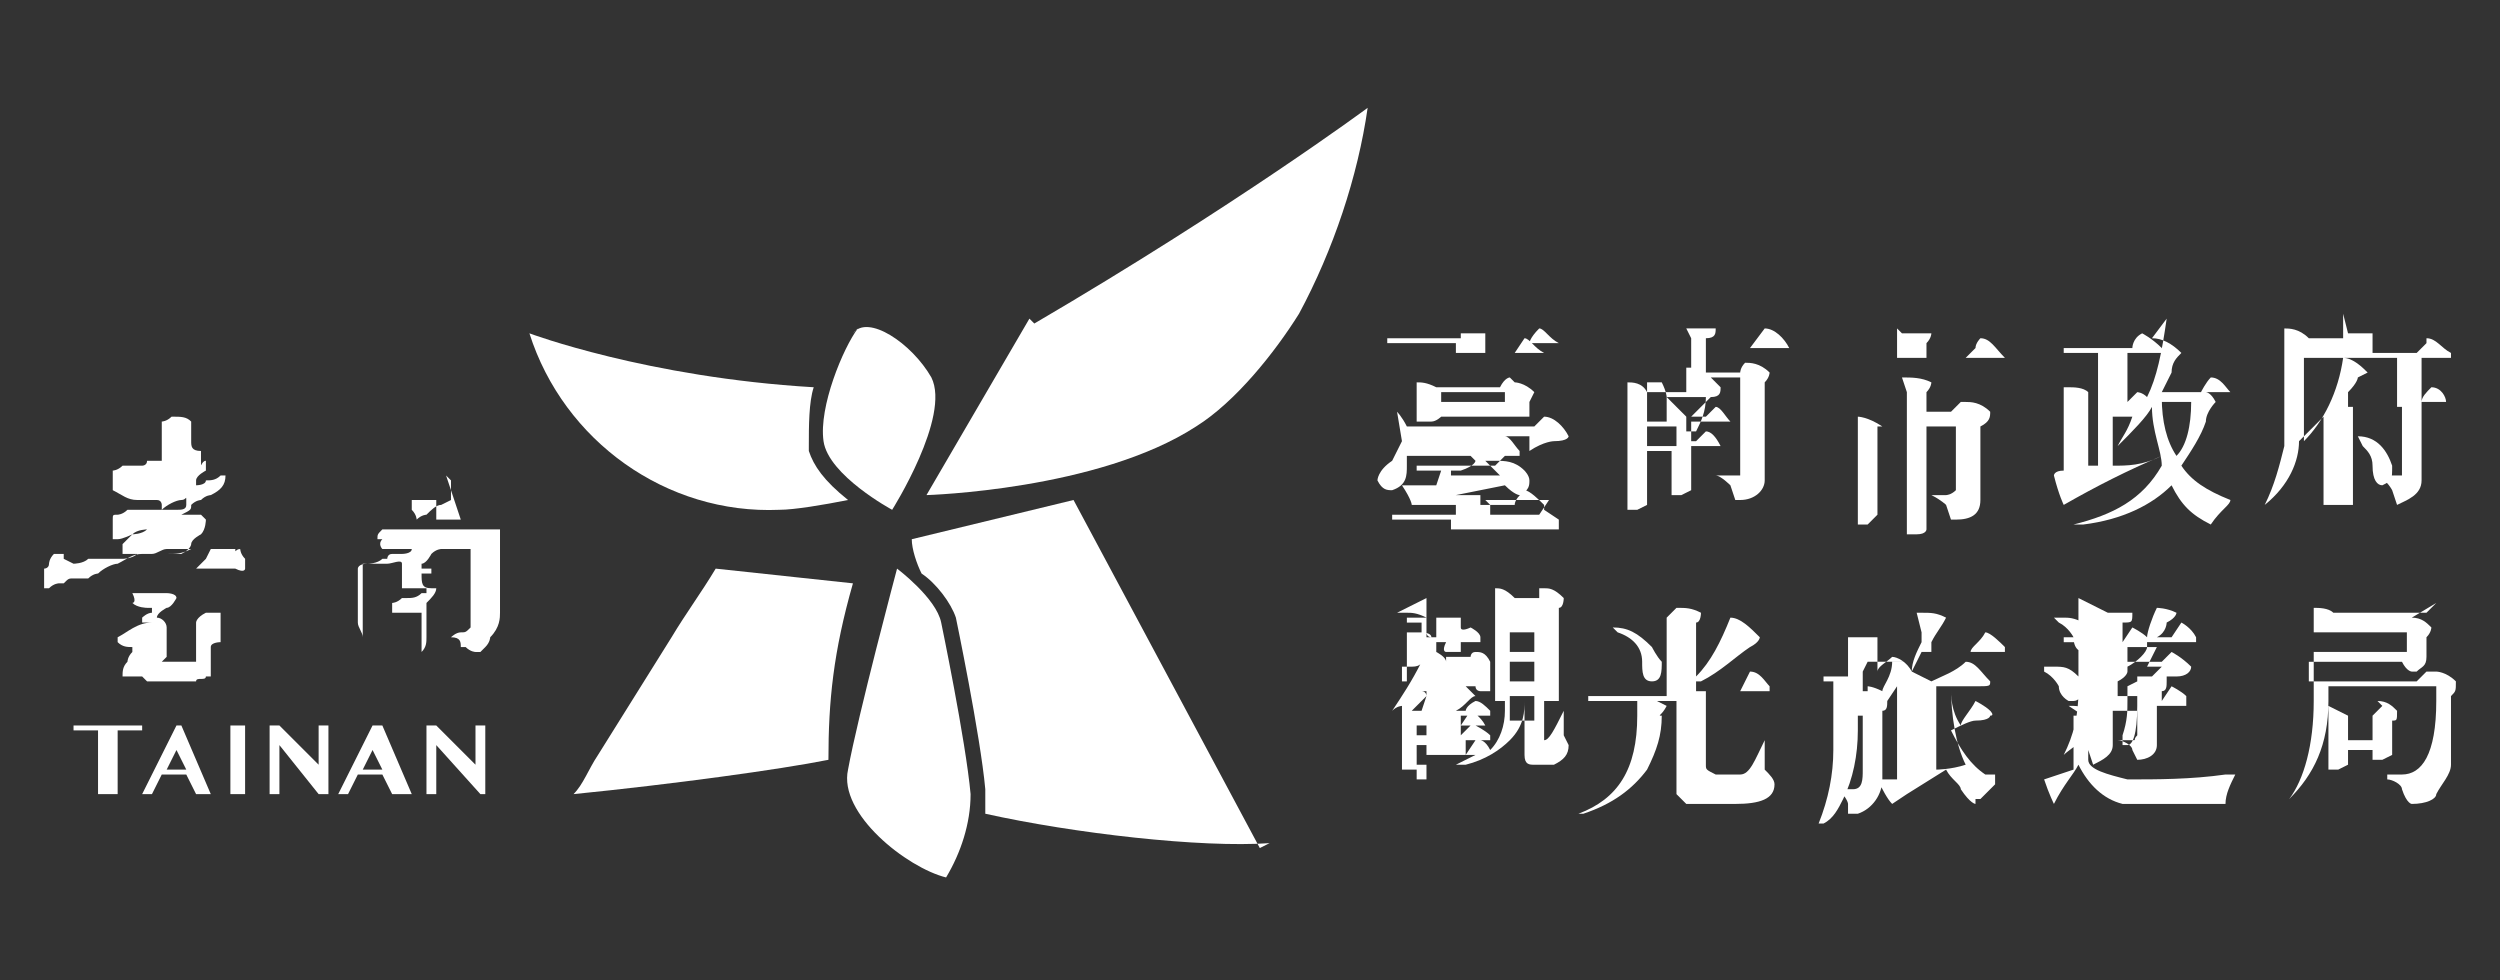
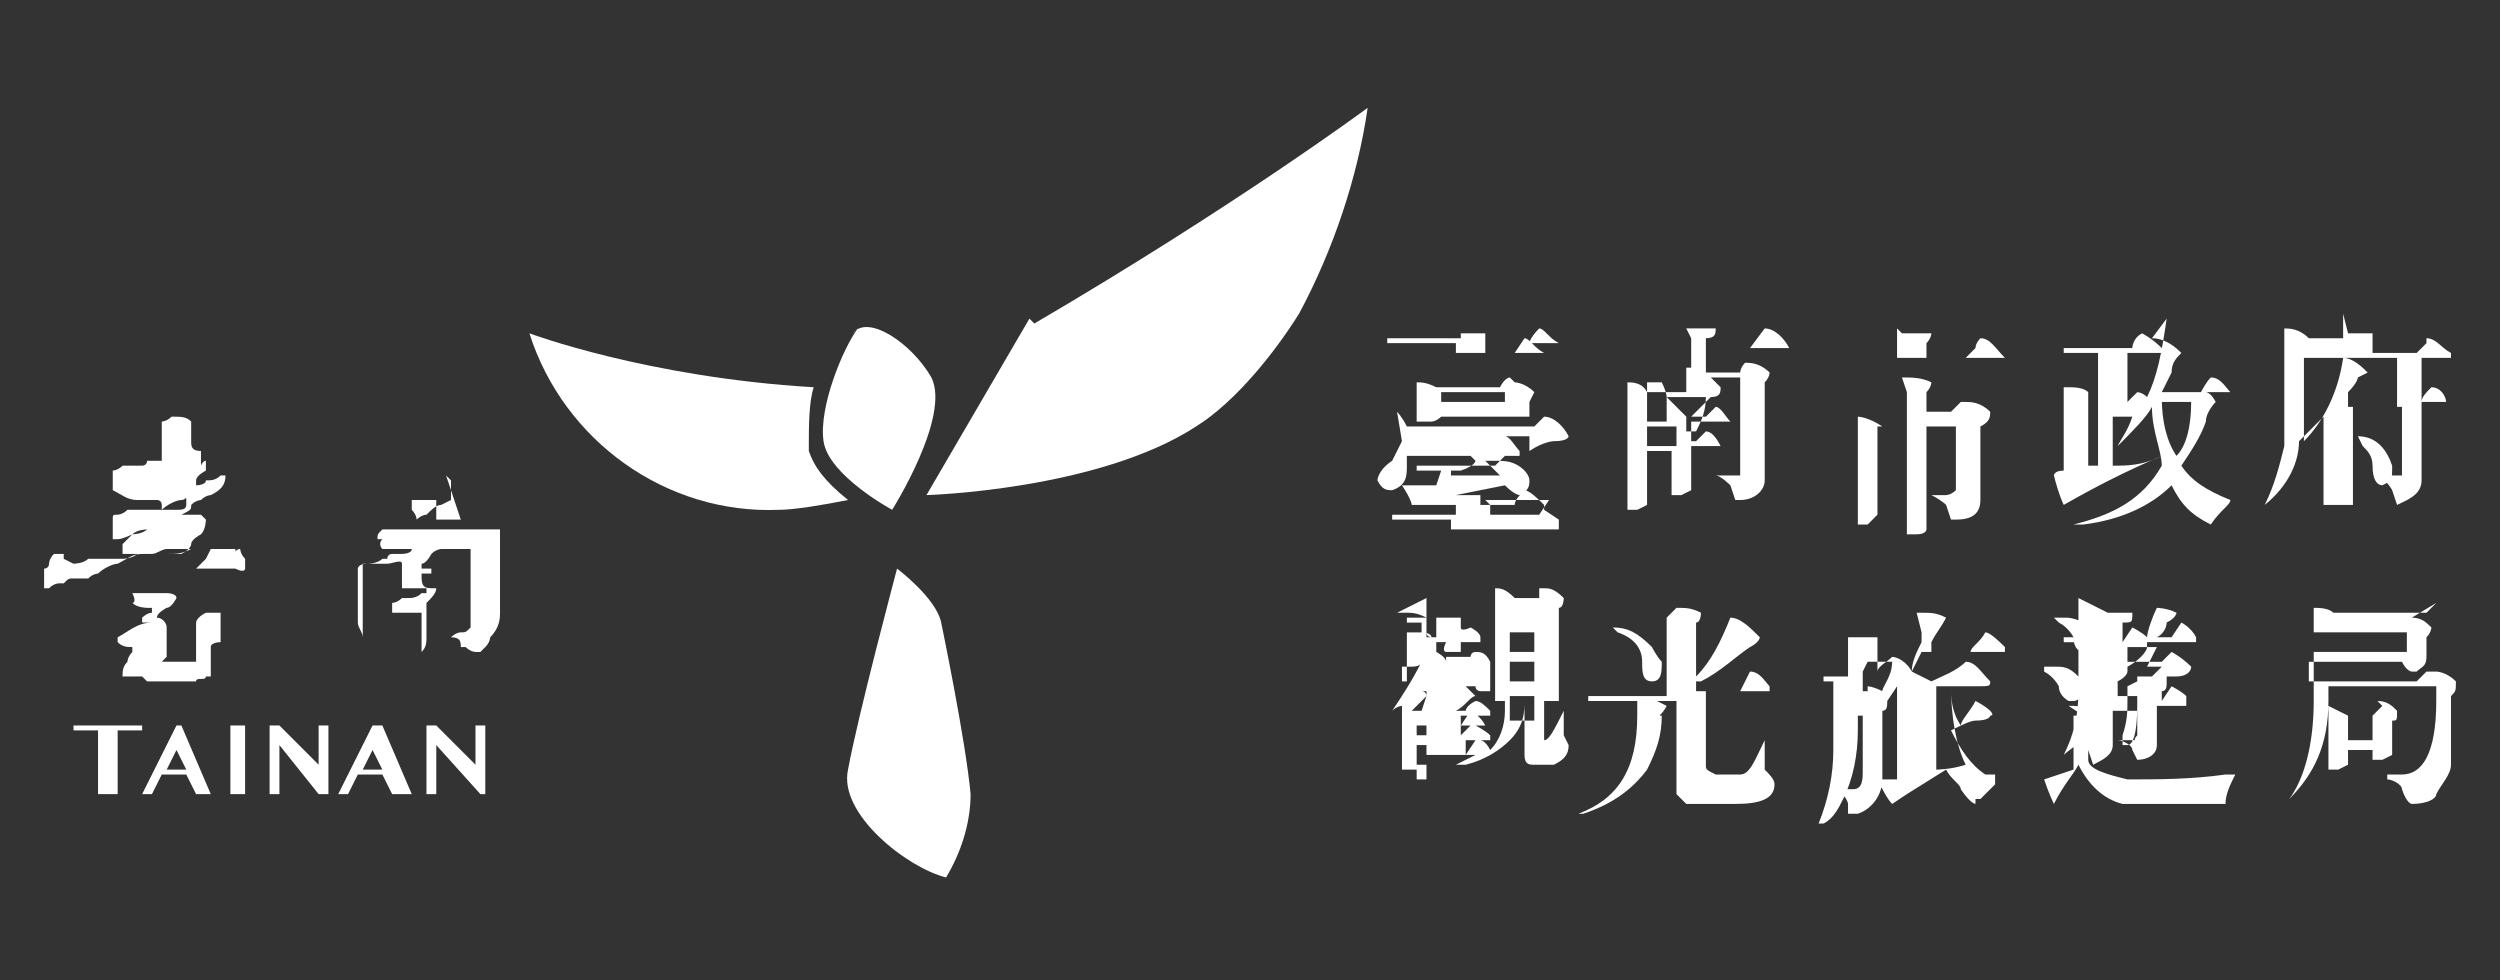
<svg xmlns="http://www.w3.org/2000/svg" id="_圖層_2" version="1.1" viewBox="0 0 51 20">
  <rect x="0" y="0" width="51" height="20" fill="#333333" stroke="none" />
  <defs>
    <style>
      .st0 {
        fill: none;
      }

      .st1 {
        fill: #fff;
      }
    </style>
  </defs>
  <g id="_1">
    <g>
      <g>
        <g>
          <path class="st1" d="M9.1,9.7s0,0,.1.1c0,0,0,.1,0,.2h0c0,.1,0,.1,0,.2,0,0-.2.1-.2.1-.1,0-.2.1-.3.2,0,0-.1,0-.2.1,0,0,0,.1,0,.2,0,0,0,0,0,0h0c0,0,.1,0,.2,0,0,0,.1,0,.1,0,0,0,.1,0,.2,0,0,0,0,0,.1,0h.1c0,0,.2,0,.2,0,.1,0,.2,0,.4,0s0,0,0,0c0,0,0,0,0,0,0,0,.2,0,.3,0,0,0,0,0,0,0,0,0,.1,0,.1,0s0,0,0,0c0,0,0,.1,0,.2,0,0,0,.1,0,.1,0,0,0,.1,0,.2,0,0,0,.1,0,.1h0c0,.1,0,.1,0,.2,0,.1,0,.3,0,.4,0,0,0,.2,0,.3h0c0,0,0,.1,0,.2,0,.1,0,.3-.2.5,0,0,0,.1-.1.2,0,0,0,0-.1.1,0,0,0,0-.1,0,0,0,0,0,0,0h0c0,0-.1,0-.2-.1,0,0,0,0,0,0,0,0,0,0-.1,0,0-.1,0-.2-.2-.2,0,0,0,0-.1,0,0,0,0,0-.1,0,0,0,0,0,0,0,0,0,.1,0,.2,0h0c0,0,.1-.1.2-.1s.1,0,.2-.1c0,0,0-.1,0-.1,0,0,0,0,0,0,0,0,0-.2,0-.3,0,0,0-.1,0-.2,0,0,0,0,0,0h0c0-.1,0-.3,0-.4h0c0-.2,0-.3,0-.4v-.2s0,0,0,0c0,0-.2,0-.2,0-.1,0-.2,0-.4,0,0,0-.1,0-.2.1,0,0-.1.2-.2.2,0,0,0,0,0,.1,0,0,0,0,.1,0,0,0,0,0,.1,0,0,0,0,0,0,.1,0,0,0,0,0,0h-.2c0,.2,0,.3.2.3,0,0,0,0,.1,0,0,.1-.1.2-.2.3h0c0,.1,0,.2,0,.3s0,.2,0,.3c0,0,0,.1,0,.1,0,0,0,0,0,0,0,.1,0,.2-.1.3,0,0,0,0,0,0,0,0,0,0,0,0,0,0,0,0,0,0v-.2c0,0,0-.2,0-.3,0,0,0-.1,0-.2s0,0,0-.1c0,0,0,0-.1,0h0c0,0-.1,0-.2,0,0,0-.2,0-.3,0,0,0,0,0,0,0,0,0,0-.1,0-.2,0,0,.1,0,.2-.1,0,0,0,0,.1,0,0,0,0,0,0,0,.1,0,.2,0,.3-.1,0,0,0,0,.1,0,0,0,0,0,0-.1h-.1s0,0-.1,0c0,0-.1,0-.3,0,0,0,0,0,0-.1,0,0,0-.1,0-.2,0,0,0-.1,0-.2,0,0,0,0,0,0,0-.1-.2,0-.3,0,0,0,0,0-.1,0,0,0-.2,0-.3,0,0,0-.1,0-.1,0,0,0,0,0,0,0,0,.1,0,.2,0,.3,0,0,0,.1,0,.2,0,0,0,0,0,.1,0,.1,0,.3,0,.4h0c0,.1,0,.2,0,.4,0,0,0,0,0,0,0,0,0,0,0,.1,0,.1,0,0,0,0,0-.1-.1-.2-.1-.3,0,0,0,0,0,0,0,0,0,0,0-.1,0,0,0-.2,0-.2s0-.1,0-.2c0,0,0-.2,0-.3s0,0,0,0c0,0,0-.1,0-.2,0,0,0,0,0,0,0,0,0,0,0,0,0,0,0,0,0-.1,0,0,0-.1.2-.1s0,0,0,0c0,0,0,0,0,0,0,0,.2,0,.3-.1,0,0,0,0,0,0,0,0,0,0,.1,0,0,0,0-.1.1-.1,0,0,.2,0,.2,0s0,0,0,0c0,0,0,0,0,0s0,0,0,0c0,0,0,0,0,0,0,0,.2,0,.2-.1,0,0,0,0,0,0,0,0,0,0,0,0h-.3c0,0-.2,0-.2,0,0,0,0,0-.1,0,0,0-.1-.1,0-.2,0,0,0,0-.1,0,0-.1,0-.1.1-.2,0,0,0,0,.1,0h0c.1,0,.2,0,.3,0h0s0,0,.1,0c0,0,.1,0,.2,0,0,0,0,0,0,0s0,0,0,0c0,0,0-.1,0-.2,0,0,0-.1-.1-.2,0,0,0-.1,0-.2,0,0,.1,0,.2,0,0,0,0,0,0,0,0,0,.2,0,.3,0,0,0,0,0,0,0,0,0,0,.2,0,.3s0,.1,0,.1c0,0,0,0,.1,0,0,0,.2,0,.2,0,0,0,.1,0,.2,0" />
          <path class="st1" d="M1.5,11.5h0c0,0,.2,0,.3-.1,0,0,0,0,.1,0,0,0,.1,0,.2,0,0,0,0,0,0,0,0,0,.1,0,.2,0,0,0,0,0,0,0,0,0,.2,0,.2,0,0,0,0,0,0,0,0,0,.2,0,.3-.1,0,0,0,0,0,0,0,0,0,0,0,0-.1,0-.2,0-.3,0,0,0,0,0,0,0,0,0,0-.1,0-.2,0,0,0,0,0,0,0,0,.1-.1.2-.2,0,0,0,0,0,0,0,0,.2,0,.3-.1,0,0,0,0,0,0,0,0,0,0,0,0,0,0-.2,0-.3.1,0,0-.2.1-.3.1,0,0,0,0-.1,0,0,0,0,0,0,0,0,0,0-.1,0-.2,0,0,0-.1,0-.2s0-.1.1-.1c0,0,.1,0,.2-.1,0,0,.2,0,.2,0,.1,0,.2,0,.3,0,0,0,0,0,.2,0q0,0,0,0s0,0,0-.1c0,0,0-.1-.1-.1,0,0-.2,0-.3,0,0,0,0,0-.1,0-.2,0-.3-.1-.5-.2,0,0,0-.1,0-.2,0,0,0,0,0,0q0-.1,0-.2c0,0,.1,0,.2-.1,0,0,0,0,0,0h0s0,0,.2,0c0,0,.1,0,.2,0,0,0,0,0,0,0,0,0,.1,0,.1-.1,0,0,.1,0,.2,0,0,0,.1,0,.1,0,0-.2,0-.3,0-.5,0,0,0-.2,0-.3,0,0,0,0,0,0,0,0,.1,0,.2-.1.2,0,.3,0,.4.1,0,0,0,.1,0,.2,0,0,0,0,0,0,0,0,0,.1,0,.2,0,.1,0,.2.2.2,0,0,0,0,0,0,0,0,0,0,0,0h0s0,.1,0,.2c0,.2,0,0,.1,0,0,0,0,0,0,0,0,0,0,.1,0,.2s0,0,0,0c0,0-.2.1-.2.2,0,0,0,0,0,0,0,0,0,0,0,0,0,0,0,0,0,0,0,0,0,0,0,.1,0,0,0,0,0,0,0,0,0,0,0,0,0,0,.2,0,.2-.1h0c.1,0,.2,0,.3-.1,0,0,0,0,.1,0,0,.2-.1.3-.3.4,0,0,0,0,0,0,0,0,0,0,0,0,0,0-.1,0-.2.1,0,0-.1,0-.2.1,0,.1,0,.1-.2.2,0,0,0,0-.1,0,0,0,0,0,0,0,0,0,0,0,0,0,0,0,.2,0,.3,0,0,0,.1,0,.2,0,0,0,0,0,.1.1,0,0,0,.2-.1.3,0,0-.2.1-.2.2h0c0,0,0,.1-.2.2,0,0-.1,0-.2,0h-.1s0,0,0,0,0,0,0,0c.2,0,.3,0,.5-.1,0,0,0,0,0,0,.1,0,.2,0,.3,0,0,0,.2,0,.3,0h0c0,0,.2,0,.3,0,0,.1,0,0,.1,0,0,0,0,.1.1.2,0,0,0,.1,0,.2,0,0,0,0,0,0,0,0,0,.1-.2,0,0,0-.1,0-.2,0,0,0,0,0,0,0-.1,0-.2,0-.4,0,0,0-.1,0-.2,0,0,0,0,0,0,0h0c0,0,.2-.2.2-.2,0,0,0,0,.1-.2,0,0,0,0,0,0,0,0-.1,0-.2,0-.2,0-.3,0-.5,0,0,0-.1,0-.2,0-.1,0-.2.1-.3.1s-.1,0-.2,0c-.2,0-.3.1-.5.2-.1,0-.3.1-.4.2,0,0,0,0,0,0,0,0-.1,0-.2.1,0,0,0,0,0,0,0,0,0,0-.1,0,0,0-.1,0-.2,0,0,0,0,0,0,0-.1,0-.1,0-.2.1,0,0,0,0-.1,0,0,0-.1,0-.2.1,0,0,0,0-.1,0,0,0,0,0,0-.1,0,0,0,0,0-.1,0,0,0,0,0-.1,0,0,0,0,0-.1,0,0,.1,0,.1-.1,0,0,0,0,0,0s0,0,0,0c0,0,0-.1.1-.2,0,0,0,0,0,0,0,0,.1,0,.2,0,0,0,0,.1,0,.1M3.4,10.4c0,0,.1,0,.2,0,0,0,0,0,0,0,.1,0,.2,0,.2-.1,0,0,0,0,0-.1s0,0-.1,0h0c-.1,0-.3.1-.4.2,0,0,0,0,0,0,0,0,0,0,0,0,0,0,0,0,0,0,0,0,0,0,0,0h0" />
          <path class="st1" d="M2.9,13.8c0,0,0,0-.1,0s-.1,0-.2,0h0s0,0-.1,0c0-.1,0-.2.1-.3,0,0,0-.1.1-.2,0,0,0,0,0-.1-.1,0-.2,0-.3-.1,0,0,0,0,0,0,0,0,0,0,0-.1,0,0,0,0,0,0,.2-.1.4-.3.7-.3h0c0,0-.1,0-.2,0,0,0,0,0,0,0,0,0,0-.1,0-.1,0,0,.1-.1.2-.1,0,0,0,0,0-.1,0,0,0,0-.1,0,0,0,0,0,0,0,0,0-.2,0-.3-.1,0,0,0,0,0,0,0,0,.1,0,0-.2,0,0,0,0,0,0,0,0,.1,0,.2,0,0,0,0,0,0,0,.2,0,.3,0,.5,0h0c0,0,.2,0,.2.1,0,0-.1.2-.2.2,0,0-.2.1-.2.2,0,0,0,0,0,0,0,0,0,0,0,0,0,0,0,0,0,0,0,0,0,0,0,0,.1,0,.2.1.2.2,0,0,0,0,0,0,0,0,0,.1,0,.2,0,0,0,.1,0,.2,0,0,0,0,0,0,0,0,0,0,0,.2,0,0,0,0,0,0,0,0,0,0-.1.1,0,0,0,0,0,0,0,0,0,0,0,0,.1,0,.3,0,.4,0,0,0,0,0,.1,0,0,0,.1,0,.2,0,0,0,0,0,0-.1,0,0,0,0,0-.1,0,0,0,0,0,0,0,0,0,0,0,0,0,0,0-.1,0-.2,0-.1,0-.2,0-.3,0,0,0,0,0-.1,0,0,0-.1.2-.2,0,0,0,0,0,0,0,0,.1,0,.2,0s0,0,.1,0c0,0,0,.1,0,.1,0,0,0,0,0,0,0,0,0,0,0,.1,0,.1,0,.2,0,.4h0c0,0-.2,0-.2.1,0,0,0,0,0,.1s0,.1,0,.2c0,0,0,0,0,.1h0c0,0,0,0,0,.1,0,0,0,0,0,.1,0,0,0,0-.1,0,0,0,0,0,0,0,0,0,0,0,0,0,0,.1-.2,0-.2.1,0,0-.2,0-.3,0h0c-.2,0-.3,0-.4,0h-.3" />
          <g>
-             <path class="st1" d="M14.6,11.6c-.3.5-.6.9-.9,1.4-.5.8-1,1.6-1.5,2.4-.2.3-.3.6-.5.8,2-.2,4.2-.5,5.2-.7,0-1.2.1-2.2.5-3.6l-2.8-.3h0Z" />
            <path class="st1" d="M21,6.5l-2.1,3.6s3.5-.1,5.5-1.4c.8-.5,1.6-1.5,2.1-2.3.7-1.3,1.2-2.8,1.4-4.2,0,0-2.7,2-6.8,4.4" />
            <path class="st1" d="M19.2,12.7c-.1-.5-.9-1.1-.9-1.1,0,0-.8,3-1,4.1-.2.9,1.2,2,2,2.2.3-.5.5-1.1.5-1.7-.1-1.1-.6-3.5-.6-3.5" />
            <path class="st1" d="M17.4,6.8c.3-.4,1.2.2,1.6.9.4.8-.8,2.7-.8,2.7,0,0-1.3-.7-1.4-1.4s.4-1.9.7-2.3" />
            <path class="st1" d="M16.5,9.1c0-.4,0-.9.1-1.2-3.4-.2-5.8-1.1-5.8-1.1.7,2.2,2.8,3.7,5.1,3.6.3,0,.9-.1,1.4-.2-.5-.4-.7-.7-.8-1" />
-             <path class="st1" d="M25.7,17.3l-3.8-7.1-3.3.8c0,.2.1.5.2.7.3.2.6.6.7.9h0s.5,2.4.6,3.5h0c0,.2,0,.3,0,.5,1.8.4,4.4.7,5.8.6" />
          </g>
          <polygon class="st1" points="2.9 14.8 2.9 14.9 2.4 14.9 2.4 16.2 2 16.2 2 14.9 1.5 14.9 1.5 14.8 2.9 14.8" />
          <path class="st1" d="M3.7,14.8l.6,1.4h-.3l-.2-.4h-.5l-.2.4h-.2l.7-1.4h.2,0ZM3.4,15.7h.4l-.2-.4-.2.4Z" />
          <rect class="st1" x="4.7" y="14.8" width=".3" height="1.4" />
          <polygon class="st1" points="5.5 14.8 5.7 14.8 6.5 15.6 6.5 14.8 6.7 14.8 6.7 16.2 6.5 16.2 5.7 15.2 5.7 16.2 5.5 16.2 5.5 14.8" />
          <polygon class="st1" points="8.7 14.8 8.9 14.8 9.7 15.6 9.7 14.8 9.9 14.8 9.9 16.2 9.8 16.2 8.9 15.2 8.9 16.2 8.7 16.2 8.7 14.8" />
          <path class="st1" d="M7.8,14.8l.6,1.4h-.4l-.2-.4h-.5l-.2.4h-.2l.7-1.4h.2,0ZM7.4,15.7h.4l-.2-.4-.2.4Z" />
        </g>
        <g>
          <path class="st1" d="M28.5,8.4h0s.1.1.2.3h2.6l.2-.2h0c.2,0,.4.2.5.4h0c0,0,0,.1-.3.1,0,0-.2,0-.5.2h0c0,0,0-.3,0-.3h0s0,0,0,0h-.5c.1,0,.2.2.3.3h0c0,0,0,0,0,.1h-1s0,0,.1.1h0s0,.1-.3.2h-.2c0,.1,0,.1,0,.1h1s0,0,0,0h0c0,0-.1-.1-.3-.3h0s0,0,0,0h.2c.2,0,.4,0,.6.2,0,0,.1.1.1.2h0c0,.1,0,.2-.2.3h0s-.1,0-.3-.2l-1,.2h0s.4,0,.4,0c0,0,.1,0,.1,0h0c0,0,0,.2,0,.2h0c0,0,0,0,0,0h.7c0-.1.1-.2.2-.3h0s0,0,0,0c.1,0,.3.2.4.3h0c0,0,0,.1,0,.1h0l.3.2h0c0,.1,0,.1,0,.2h-3.8s0,0,0,0h0s0,0,0,0c0,0,.2,0,.7,0h.9s0,0,0,0v-.2s0,0,0,0h-1.2s0,0,0,0h0c0-.1,0-.1,0-.1,0,0,.2,0,.6,0h.7s0,0,0,0v-.2h0c-.3,0-.6,0-.9,0h0s0-.1-.2-.4h0c0,0,0,0,0,0,.1,0,.4,0,.7,0,0,0,0,0,.1-.3h0c0,0,0,0,0,0h-.5s0,0,0,0h0c0-.1,0-.1,0-.1,0,0,.1,0,.4,0h1.2l.2-.2h0s-2,0-2,0v.2c0,.2,0,.4-.3.5h0s0,0,0,0c-.1,0-.2,0-.3-.2h0c0,0,0-.2.3-.4,0,0,.1-.2.2-.4h0ZM29.8,6.8s.2,0,.4,0c0,0,.1,0,.1,0h0c0,0,0,.1,0,.2h0s0,0,0,0h.9c0,0,0-.1.2-.3h0c0,0,0,0,0,0,.1,0,.2.2.4.3h0s0,0,0,0h-1.5s0,0,0,0v.2s0,0,0,0h.6l.2-.3h0s0,0,0,0c.1,0,.2.2.4.3h0s0,0,0,0h-3s0,0,0,0h0s0,0,0,0h1.2s0,0,0,0v-.2s0,0,0,0h-1.4s0,0,0,0h0c0-.1,0-.1,0-.1,0,0,.2,0,.7,0h.8s0,0,0,0h0c0-.1,0-.2,0-.2h0s0,0,0,0h0ZM30.9,7.8h0c0,0,.2,0,.4.2h0c-.1.2-.1.2-.1.2v.3s0,0-.2,0h-.2s0,0-.1,0h-1.3c0,0-.1.1-.2.1h-.2c0,0-.1,0-.1,0,0,0,0-.2,0-.6h0c0-.1,0-.2,0-.2h0c.1,0,.2,0,.4.1h1.3c.1-.2.2-.2.2-.2h0ZM29.4,8s0,0,0,0v.2s0,0,0,0h1.3s0,0,0,0v-.2s0,0,0,0h-1.2ZM30.4,10.3s0,0,0,0v.2s0,0,0,0h1l.2-.3h0s-1.3,0-1.3,0h0Z" />
          <path class="st1" d="M34.4,6.7c0,0,.3,0,.6,0,0,0,0,0,0,0h0c0,.1,0,.2-.2.2v.2s0,0,0,0h.9l.3-.4h0s0,0,0,0c.2,0,.4.2.5.4h0s0,0,0,0h-1.7s0,0,0,0v.5s0,0,0,0h.7c0,0,0-.1.1-.2h0s0,0,0,0c.1,0,.3,0,.5.2h0c0,0,0,.1-.1.2h0v2s0,0,0,0c0,.2-.2.4-.5.4h-.1s0,0-.1-.3c0,0-.2-.2-.3-.2h0c0,0,0,0,0,0h.4c0,0,.1,0,.1,0h0v-2s0,0,0,0h-.6s.2.2.2.2h0c0,.1,0,.2-.2.2l-.4.4h0s.3,0,.3,0c0,0,0,0,.2-.2,0,0,0,0,0,0h0c.1,0,.2.2.3.3h0s0,0,0,0h-.8s0,0,0,0v.4s0,0,0,0h.1l.2-.2h0s0,0,0,0c.1,0,.2.1.3.3h0s0,0,0,0h-.6s0,0,0,0v.9s0,0-.2.1h-.1c0,0-.1,0-.1,0v-.9s0,0,0,0h-.5s0,0,0,0h0c0-.1,0-.1,0-.1h.6s0,0,0,0v-.4s0,0,0,0h-.7s0,0,0,0h0c0,0,0-.1,0-.1h.5s0-.2,0-.5c0,0,0-.1-.1-.3h-.3s0,0,0,0v2.5c0,0,0,0-.2.1h-.1c0,0-.1,0-.1,0h0s0-.5,0-1.4v-1.2s0,0,0,0h0s0,0,0,0h0c.1,0,.3,0,.4.2h.8s0,0,0,0v-.5s0,0,0,0h-1.6s0,0,0,0c0,0,0,0,0,0h0s0,0,0,0c0,0,.3,0,.8,0h.9s0,0,0,0v-.4h0c0-.1,0-.2,0-.2h0ZM34.8,8.1h-.8s0,0,.1.1c0,0,.2.2.3.3h0v.2s0,0,0,.1h0s.2,0,.2,0c.1-.2.2-.4.2-.7h0s0,0,0,0h0Z" />
          <path class="st1" d="M38.8,6.8h.2c.1,0,.2,0,.4,0,0,0,0,0,0,0h0c0,0,0,.1-.1.2v.3s0,0,0,0h.8s0,0,.2-.2c0-.1.1-.2.1-.2h0c.2,0,.3.2.5.4h0s0,0,0,0h-3.9s0,0,0,0h0s0,0,0,0c0,0,.2,0,.8,0h.9s0,0,0,0v-.4h0c0-.1,0-.2,0-.2h0ZM38.8,7.7c.2,0,.4,0,.6.1h0c0,0,0,.1-.1.2v.4s0,0,0,0h.5l.2-.2h.1c.1,0,.3,0,.5.2h0c0,.1,0,.2-.2.3v1.1c0,.1,0,.2,0,.4,0,.3-.2.4-.5.4h-.1s0,0-.1-.3c0,0-.1-.1-.3-.2h0s0,0,0,0c0,0,.2,0,.3,0,0,0,.1,0,.2-.1v-1.3s0,0,0,0h-.6s0,0,0,0v1.8h0v.3c0,0,0,.1-.2.1h-.2c0,0,0,0,0,0v-2.2s0,0,0,0h-.6s0,0,0,0v1.8c0,0-.1.1-.2.2h-.1c0,0-.1,0-.1,0h0s0-.7,0-2v-.2s0,0,0,0h0s.2,0,.5.2h.5s0,0,0,0v-.6h0c0-.1,0-.1,0-.1h0Z" />
          <path class="st1" d="M43.9,6.9h0c.2,0,.4.1.6.3h0c-.1.1-.2.2-.2.4l-.2.4h.8c0,0,.1-.2.2-.3h0c.2,0,.3.2.4.3h0s0,0,0,0h-.5c0,0,.1,0,.2.2h0c0,0-.2.2-.2.4-.1.3-.3.6-.5.9h0c.2.3.5.5,1,.7h0c0,.1-.2.2-.4.5h0c-.4-.2-.6-.4-.8-.8h0c-.4.4-1,.7-1.8.8h-.2c.8-.2,1.4-.5,1.8-1.2h0c0-.3-.2-.7-.2-1.2-.1.2-.4.5-.7.8h0c0,0,0,0,0,0h0c.1-.2.2-.3.3-.6h0s-.4,0-.4,0c0,0,0,0,0,0v1c.3,0,.6,0,1-.2h0c-.7.3-1.3.6-2,1h0s0,0,0,0c0,0-.1-.2-.2-.6h0c0,0,0-.1.2-.1v-1.7s0,0,0,0h.1c.1,0,.3,0,.4.1h0c0,0,0,.2,0,.2v1.3c0,0,.2,0,.2,0h0v-2.3s0,0,0,0h-.5c0,0-.2,0-.2,0h0s0,0,0-.1h0s0,0,0,0c0,0,.2,0,.6,0h.8c0,0,0-.2.2-.3h0c0,0,0,0,0,0,0,0,.2.1.4.3h0c0,0,0,0,0,.1h-.7s0,0,0,0v1s0,0,0,0h0l.2-.2h0c0,0,0,0,0,0,0,0,.1,0,.2.1.2-.4.3-.9.4-1.6h0ZM44.1,8.1h0c0,.5.1.9.3,1.2.2-.2.3-.6.3-1.1h0c0,0,0,0,0,0,0,0-.6,0-.6,0Z" />
          <path class="st1" d="M47.9,6.8h.2c0,0,.2,0,.3,0,0,0,0,0,0,0h0c0,0,0,.2,0,.2v.2s0,0,0,0h.9l.2-.2h0c0-.1,0-.1,0-.1.2,0,.3.2.5.3h0c0,0,0,0,0,.1h-3s0,0,0,0v1.7h0c.4-.4.7-1,.8-1.7h0s0,0,0,0c.2,0,.4.2.5.3h0c0,0,0,0-.2.1,0,0,0,.1-.2.3h0c0,.1,0,.2,0,.2h0s0,0,0,.1h0s1,0,1,0c0,0,0,0,0,0v-1h0,0s0,0,0,0c0,0,.2,0,.3,0,.1,0,.2,0,.2,0h0c0,0,0,.2,0,.2v.7c0-.1.1-.2.2-.3h0s0,0,0,0c.2,0,.3.2.3.3h0s0,0,0,0h-.5s0,0,0,0v1.2c0,.1,0,.2,0,.4,0,.3-.3.4-.5.5h0s0,0-.1-.3c0,0-.1-.2-.3-.3h0c0,0,0,0,0,0,0,0,.2,0,.5,0,0,0,0,0,0,0v-1.4s0,0,0,0h-1s0,0,0,0v2s0,0-.2,0h-.2c0,0-.1,0-.2,0,0,0,0-.4,0-1v-.8h0c-.1.1-.3.3-.5.5,0,.4-.2.9-.7,1.3h0c0,0,0,0,0,0h0c.2-.4.3-.8.4-1.2v-1.8c0-.1,0-.3,0-.6h0s0,0,0,0c.1,0,.3,0,.5.2h0c0,0,.7,0,.7,0,0,0,0,0,0,0,0-.1,0-.3,0-.5h0s0,0,0,0ZM48.1,8.9h0c.4,0,.6.3.7.6h0c0,.3,0,.3-.2.4h0c-.1,0-.2-.1-.2-.4,0-.2-.1-.3-.2-.4h0c0,0,0,0,0,0h0Z" />
          <path class="st1" d="M28.5,12.5h.2c.1,0,.2,0,.4.1h0c0,0,0,.1,0,.2h0c0,.1,0,.1,0,.2h.2s0,0,0,0v-.2h0c0-.1,0-.2,0-.2h.2c0,0,.2,0,.3,0h0c0,0,0,.1,0,.2h0c0,.1.2,0,.2,0h0c0,0,.2.1.2.2h0s0,0,0,.1h-.4c0,0,0,0,0,.2,0,0,0,0-.1,0h-.2c0,0-.1,0,0-.2,0,0,0,0,0,0h-.2c0,0,0,0,0,.2h0c0,0,.2.1.2.2,0,0,0-.1,0-.1h.3c0,0,.2,0,.2,0,0,0,0-.1.1-.1h0c.1,0,.2,0,.3.2h0c0,0,0,.1,0,.2v.4s0,0-.1,0h-.1c0,0-.1,0-.1-.1h-.2c0,0,.2.2.2.2,0,0,0,0,0,0h0c-.1,0-.2.2-.4.3h0c0,0,.2,0,.2,0,0,0,0-.1.2-.2h0s0,0,0,0c.1,0,.2.1.3.2h0c0,0,0,0,0,.1h-.6s0,0,0,0v.2s0,0,0,0h0l.2-.3h0c0,0,.2.1.3.3h0s0,0,0,0h-.5s0,0,0,0v.2s0,0,0,0h0l.2-.2h.1c0,0,.2.1.3.2h0s0,0,0,.1h-.5s0,0,0,0v.3s0,0,0,0h0l.2-.3h.1s.1,0,.2.2h0c0,0,0,0,0,0,.2-.2.3-.5.3-.8v-.2h-.1c0,0-.1,0-.1,0v-2.2h0c0-.1,0-.1,0-.1h0c.1,0,.2,0,.4.2h.5v-.2c.1,0,.1,0,.1,0h0c.1,0,.2,0,.4.2h0c0,0,0,.2-.1.2v1.5h0v.4s-.1,0-.3,0v.8s0,0,0,0h0c.1,0,.2-.2.4-.6h0s0,.1,0,.3h0v.2s0,0,.1.2h0c0,.2-.1.3-.3.4h-.4c-.1,0-.2,0-.2-.2v-1.3h0c0,0,0,0,0,.2,0,.2,0,.5-.3.8-.2.2-.5.4-.9.5h-.2c0,0,.2-.1.4-.2h0c0,0-1.2,0-1.2,0,0,0,0,0,0,.3,0,0,0,0-.1,0h-.2s0,0,0,0c0-.2,0-.6,0-1.3h0s-.1,0-.2.1h0c.2-.3.4-.6.6-1h.1s0,0,0,0h-.1c0,0,0,.1-.2.1h-.1s0,0,0,0v-.6h0c0,0,0-.1,0-.1h.4c0,.1.1.1.1.1h0c0-.1-.2-.1-.2-.1,0,0,0,0,0-.2,0,0,0,0,0,0h-.3s0,0,0,0h0c0-.1,0-.1,0-.1,0,0,.2,0,.4,0,0,0,0,0,0,0,0-.1,0-.2,0-.4h0s0,0,0,0ZM28.6,13.6s0,0,0,0v.3s0,0,0,0h.1s0,0,0,0v-.3s0,0,0,0h-.1ZM28.9,14.8s0,0,0,0v.2s0,0,0,0h.2s0,0,0,0v-.2s0,0,0,0h-.2ZM28.9,15.2s0,0,0,0v.2s0,0,0,0h.2s0,0,0,0v-.2s0,0,0,0h-.2ZM28.9,15.6s0,0,0,0v.3s0,0,0,0h.2s0,0,0,0v-.3s0,0,0,0h-.2ZM29.2,13.6h0v.5c0,0,0,0-.2,0h0c.1,0,.1.1.1.1h0c0,0-.1.1-.3.3h0c0,0,.2,0,.2,0,0,0,0,0,.1-.3,0-.1,0-.2,0-.2h0c0,0-.1,0-.1-.1v-.4h0ZM29.6,13.6s0,0,0,0v.3s0,0,0,0h0s0,0,0,0v-.3s0,0,0,0h0ZM30.8,12.9s0,0,0,0v.4s0,0,0,0h.5s0,0,0,0v-.4s0,0,0,0h-.5ZM30.8,13.5s0,0,0,0v.4s0,0,0,0h.5s0,0,0,0v-.4s0,0,0,0h-.5ZM30.8,14.2s0,0,0,0v.5s0,0,0,0h.5s0,0,0,0v-.5s0,0,0,0h-.5Z" />
          <path class="st1" d="M34.2,12.4h0c.2,0,.3,0,.5.1h0c0,0,0,.2-.1.2h0v1.1c.3-.3.5-.7.7-1.2h0c.2,0,.4.2.6.4h0c0,0,0,.1-.2.2-.3.2-.6.5-1,.7h-.1c0,.1,0,.1,0,.2h.9c0,0,.1-.2.2-.4h0c.2,0,.3.2.4.3h0c0,0,0,0,0,.1h-1.3s0,0,0,0h0c0,0,0,.2,0,.2v1.3c0,.1,0,.1.2.2h.5c.2,0,.3-.3.5-.7h0s0,.6,0,.6h0c.1.1.2.2.2.3h0c0,.3-.3.4-.8.4h-1c0,0-.1-.1-.2-.2h0v-1.9s0,0,0,0h-.4s0,0,.2.1h0c-.1.2-.2.2-.1.2,0,.4-.1.7-.3,1.1-.3.4-.7.7-1.3.9h-.1c.8-.3,1.2-.9,1.2-2,0,0,0-.2,0-.3,0,0,0,0,0,0h-1s0,0,0,0h0c0-.1,0-.1,0-.1h1.6s0,0,0,0v-1.6h0,0s0,0,0,0ZM32.9,12.8h0c.3,0,.5.1.8.4,0,0,.1.2.2.3h0c0,.2,0,.4-.2.4h0c-.2,0-.2-.2-.2-.4,0-.3-.2-.5-.5-.6h0c0,0,0,0,0,0Z" />
          <path class="st1" d="M39.1,12.5h.1c.2,0,.3,0,.5.1,0,0,0,0,0,0h0c-.1.2-.2.3-.3.5v.2c0,0,.8,0,.8,0,0-.1.2-.2.3-.4h0c.1,0,.3.2.4.3h0c0,0,0,.1,0,.1h-1.7l-.2.4.4.2h0c.2-.1.5-.2.7-.4h0s0,0,0,0c.2,0,.3.2.5.4h0c0,.1,0,.1-.3.1h-.5c0,0,0,0,0,0,0,.2,0,.5.2.8,0-.1.2-.3.3-.5h0c0,0,.2.1.3.2,0,0,.1.1,0,.1h0s0,.1-.3.1c-.1,0-.3.1-.5.2h0c.2.4.4.7.7.9h.2v.2l-.3.3h-.1c0,.1,0,.1,0,.1,0,0-.1,0-.3-.3,0-.1-.2-.2-.3-.4l-.8.5-.3.2h0c-.1-.1-.2-.3-.3-.5h0s0,0,.2,0h.2v-1.9s0,0,0,0l-.2.3h0c0,.1,0,.2-.1.2v1.4c0,.3-.2.6-.5.7h-.2s0,0,0-.2c0,0,0-.1-.2-.3h0c0,0,0,0,0,0h.3s0,0,0,0c.2,0,.2-.2.2-.4,0-.3,0-.7,0-1.1,0,0,0,0,0,0h-.1c0,0,0,0,0,.3,0,.5-.1,1-.3,1.4-.1.2-.2.4-.4.5h-.1c.2-.5.3-1,.3-1.5h0v-1.4s0,0,0,0h-.2s0,0,0,0h0c0-.1,0-.1,0-.1,0,0,.2,0,.5,0,0,0,0,0,0,0v-.8h0,0s.2,0,.2,0c.1,0,.2,0,.4,0h0c0,0,0,.3,0,.3v.4s0,0,0,0h0c0-.1.2-.2.3-.3h0c.1,0,.3.1.4.3h0s0,0,0,0c0-.2.1-.4.2-.6h0v-.2h0c0,0,0,0,0,0h0ZM38.9,13.5h0s-.8,0-.8,0h0c0,0-.1.2-.1.2h0v.4s0,0,0,0h.1c0,0,0-.1,0-.1h0c0,0,0,0,0,0,0,0,.1,0,.3.1h0c0-.1.2-.3.2-.6h0s0,0,0,0ZM39.8,14h-.3v1.7c0,0,.3,0,.6-.1h0c-.2-.4-.3-1-.3-1.6h0Z" />
          <path class="st1" d="M42.2,14.4h.1c.2,0,.3.1.4.2h0c0,0,0,.2-.1.2h0v.7c0,.2.4.3.8.4.6,0,1.3,0,2-.1,0,0,0,0,.2,0h0c-.1.2-.2.4-.2.6,0,0-.4,0-1.2,0h-.9c-.4-.1-.7-.4-.9-.8h0c-.1.2-.3.4-.5.8h0s-.1-.2-.2-.5h0s0,0,.3-.1c0,0,0,0,.3-.1v-.9s0,0,0,0h-.4s0,0,0,0h0s0,0,0,0h.4v-.2c.1,0,.2,0,.2,0h0ZM41.7,13.6h.2c.2,0,.3,0,.5.2,0,0,0,.1.1.2h0c0,.2-.1.3-.2.3h-.1c0,0-.2-.1-.2-.3,0,0-.1-.2-.3-.3h0c0,0,0-.1,0-.1h0ZM41.9,12.6h.2c.1,0,.2,0,.4.1,0,0,0,0,.2.2h0c0,.2,0,.3-.2.4h0c0,0-.2,0-.2-.3,0,0-.1-.2-.3-.3h0c0,0,0,0,0,0h0ZM43,12.5h.1c.1,0,.3,0,.4,0h0c0,.2,0,.2-.2.2v.4s0,0,0,0h0l.2-.3h0c0,0,.2.1.3.2h0c0-.1.1-.4.2-.6h0c0,0,0,0,0,0h0s0,0,0,0h0c0,0,.2,0,.4.1,0,0,0,0,0,0h0s0,.1-.2.2c0,0,0,.2-.2.3h0s.3,0,.3,0l.2-.3h0s0,0,0,0c0,0,.2.1.3.3h0c0,0,0,.1,0,.1h-1s0,0,0,.1c0,.1-.2.3-.4.4h0s0,0,0,.1h0c0,0,0,.1-.2.2v.3s0,0,0,0h.4s0,0,0,0v-.2h0v-.2h0s.1,0,.3,0h0s0,0,.2-.2h0s0,0,0,0h-.7c0,0,0-.1,0-.1h.7l.2-.2h0c0,0,.2.1.4.3h0c0,.1-.1.2-.3.2h-.2c0,.1,0,.1,0,.1h0s0,0,0,0h0c0,.1,0,.2-.1.2h0c0,.1,0,.2,0,.2h0l.2-.3h0c0,0,.2.1.3.2h0c0,.1,0,.1,0,.2h-.6s0,0,0,0v.6h0v.2c0,.2-.2.3-.4.3h0s0,0-.1-.2c0-.1-.2-.2-.3-.2h0c0,0,0,0,0,0,0,0,.2,0,.3,0s0,0,.1-.1v-.5s0,0,0,0h-.5s0,.1,0,.3c0,.1,0,.3,0,.4,0,.2-.2.3-.4.4h0s0,0-.1-.3c0,0,0-.1-.2-.2h0c0,.1-.2.2-.3.3h0s0,0,0,0h0c.2-.4.3-.8.3-1.3,0,0,0-.2,0-.6v-.4s0,0,0,0h-.3c0,0,0-.1,0-.1h.3s0,0,0,0v-.6h0v-.2h0s0,0,0,0ZM43.4,14c0,0,0,0,0,.3,0,.2,0,.4-.1.7v.2h0s0,0,.1,0h0c.1,0,.2-.2.2-.8v-.5s0,0,0,0c0,0,0,0,0,0ZM43.4,13.4s0,0,0,0v.4s0,0,0,0h0v-.2h.4c0,0,0,0,0,0l.2-.4h0s-.6,0-.6,0h0Z" />
          <path class="st1" d="M49.2,12.6h0c.2,0,.3.1.4.2h0c0,0,0,.1-.1.2v.4h0c0,.2-.1.2-.2.3h-.1c0,0-.1,0-.2-.2h-1.9s0,0,0,0v.4s0,0,0,0h2.2l.2-.2h.2c0,0,.2,0,.4.2h0c0,.2,0,.2-.1.3v.4c0,.3,0,.6,0,1,0,.2-.2.4-.3.6,0,.1-.2.2-.5.2h0s-.1,0-.2-.3c0-.1-.2-.2-.3-.2h0c0,0,0-.1,0-.1h.1s.2,0,.2,0c.4,0,.7-.4.7-1.5h0v-.3s0,0,0,0h-2.2c0,0,0,0,0,.3,0,.9-.3,1.5-.8,2h0c0,0,0,0,0,0h0c.3-.4.5-1.1.5-2v-1.9s0,0,0,0h0s0,0,0,0c.1,0,.3,0,.4.1h0s1.9,0,1.9,0l.2-.2h0,0ZM47.2,12.9s0,0,0,0v.4s0,0,0,0h1.9s0,0,0,0v-.4s0,0,0,0h-1.9ZM48.5,14.3h0c.2,0,.3.1.4.2h0c0,.2,0,.2-.1.2v.7s0,0-.2.1h-.2c0,0,0,0,0-.2h0s-.5,0-.5,0c0,0,0,0,0,.3,0,0,0,0-.2.1h-.2v-1.3s0,0,0,0h0l.4.2h.5s.2-.2.2-.2h0,0ZM47.9,14.6s0,0,0,0v.5s0,0,0,0h.5s0,0,0,0v-.5s0,0,0,0h-.5Z" />
        </g>
      </g>
      <rect class="st0" width="51" height="20" />
    </g>
  </g>
</svg>